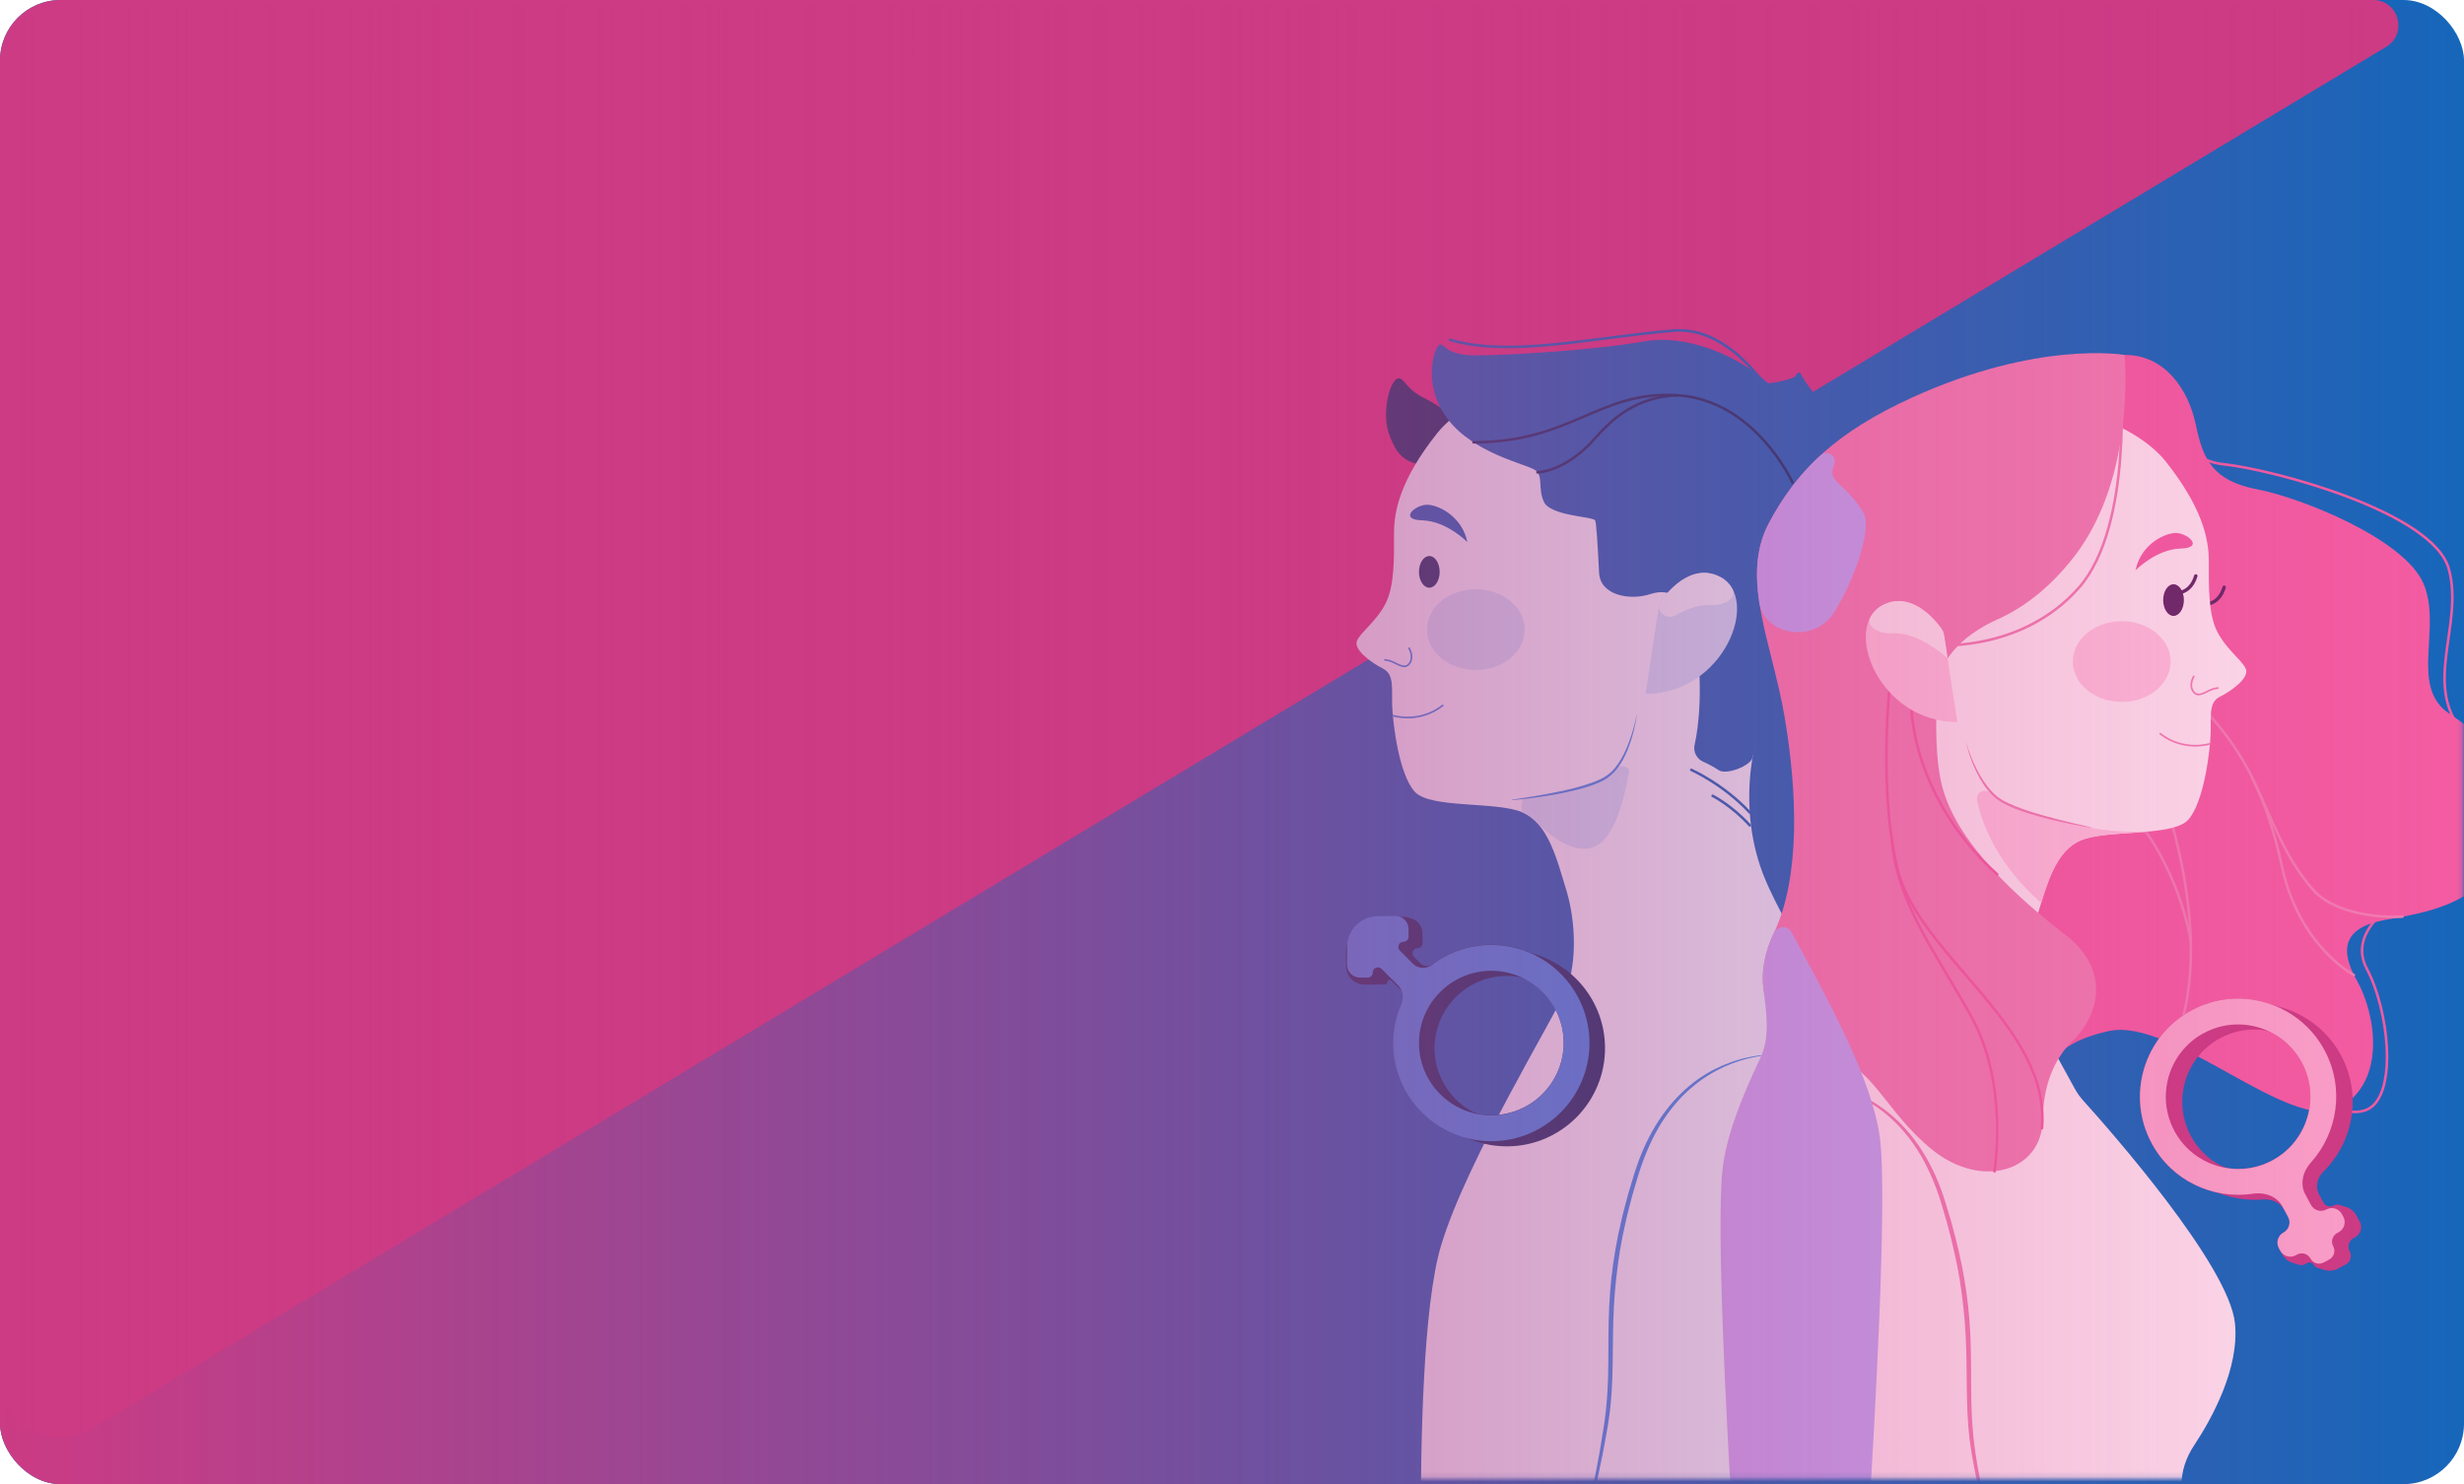
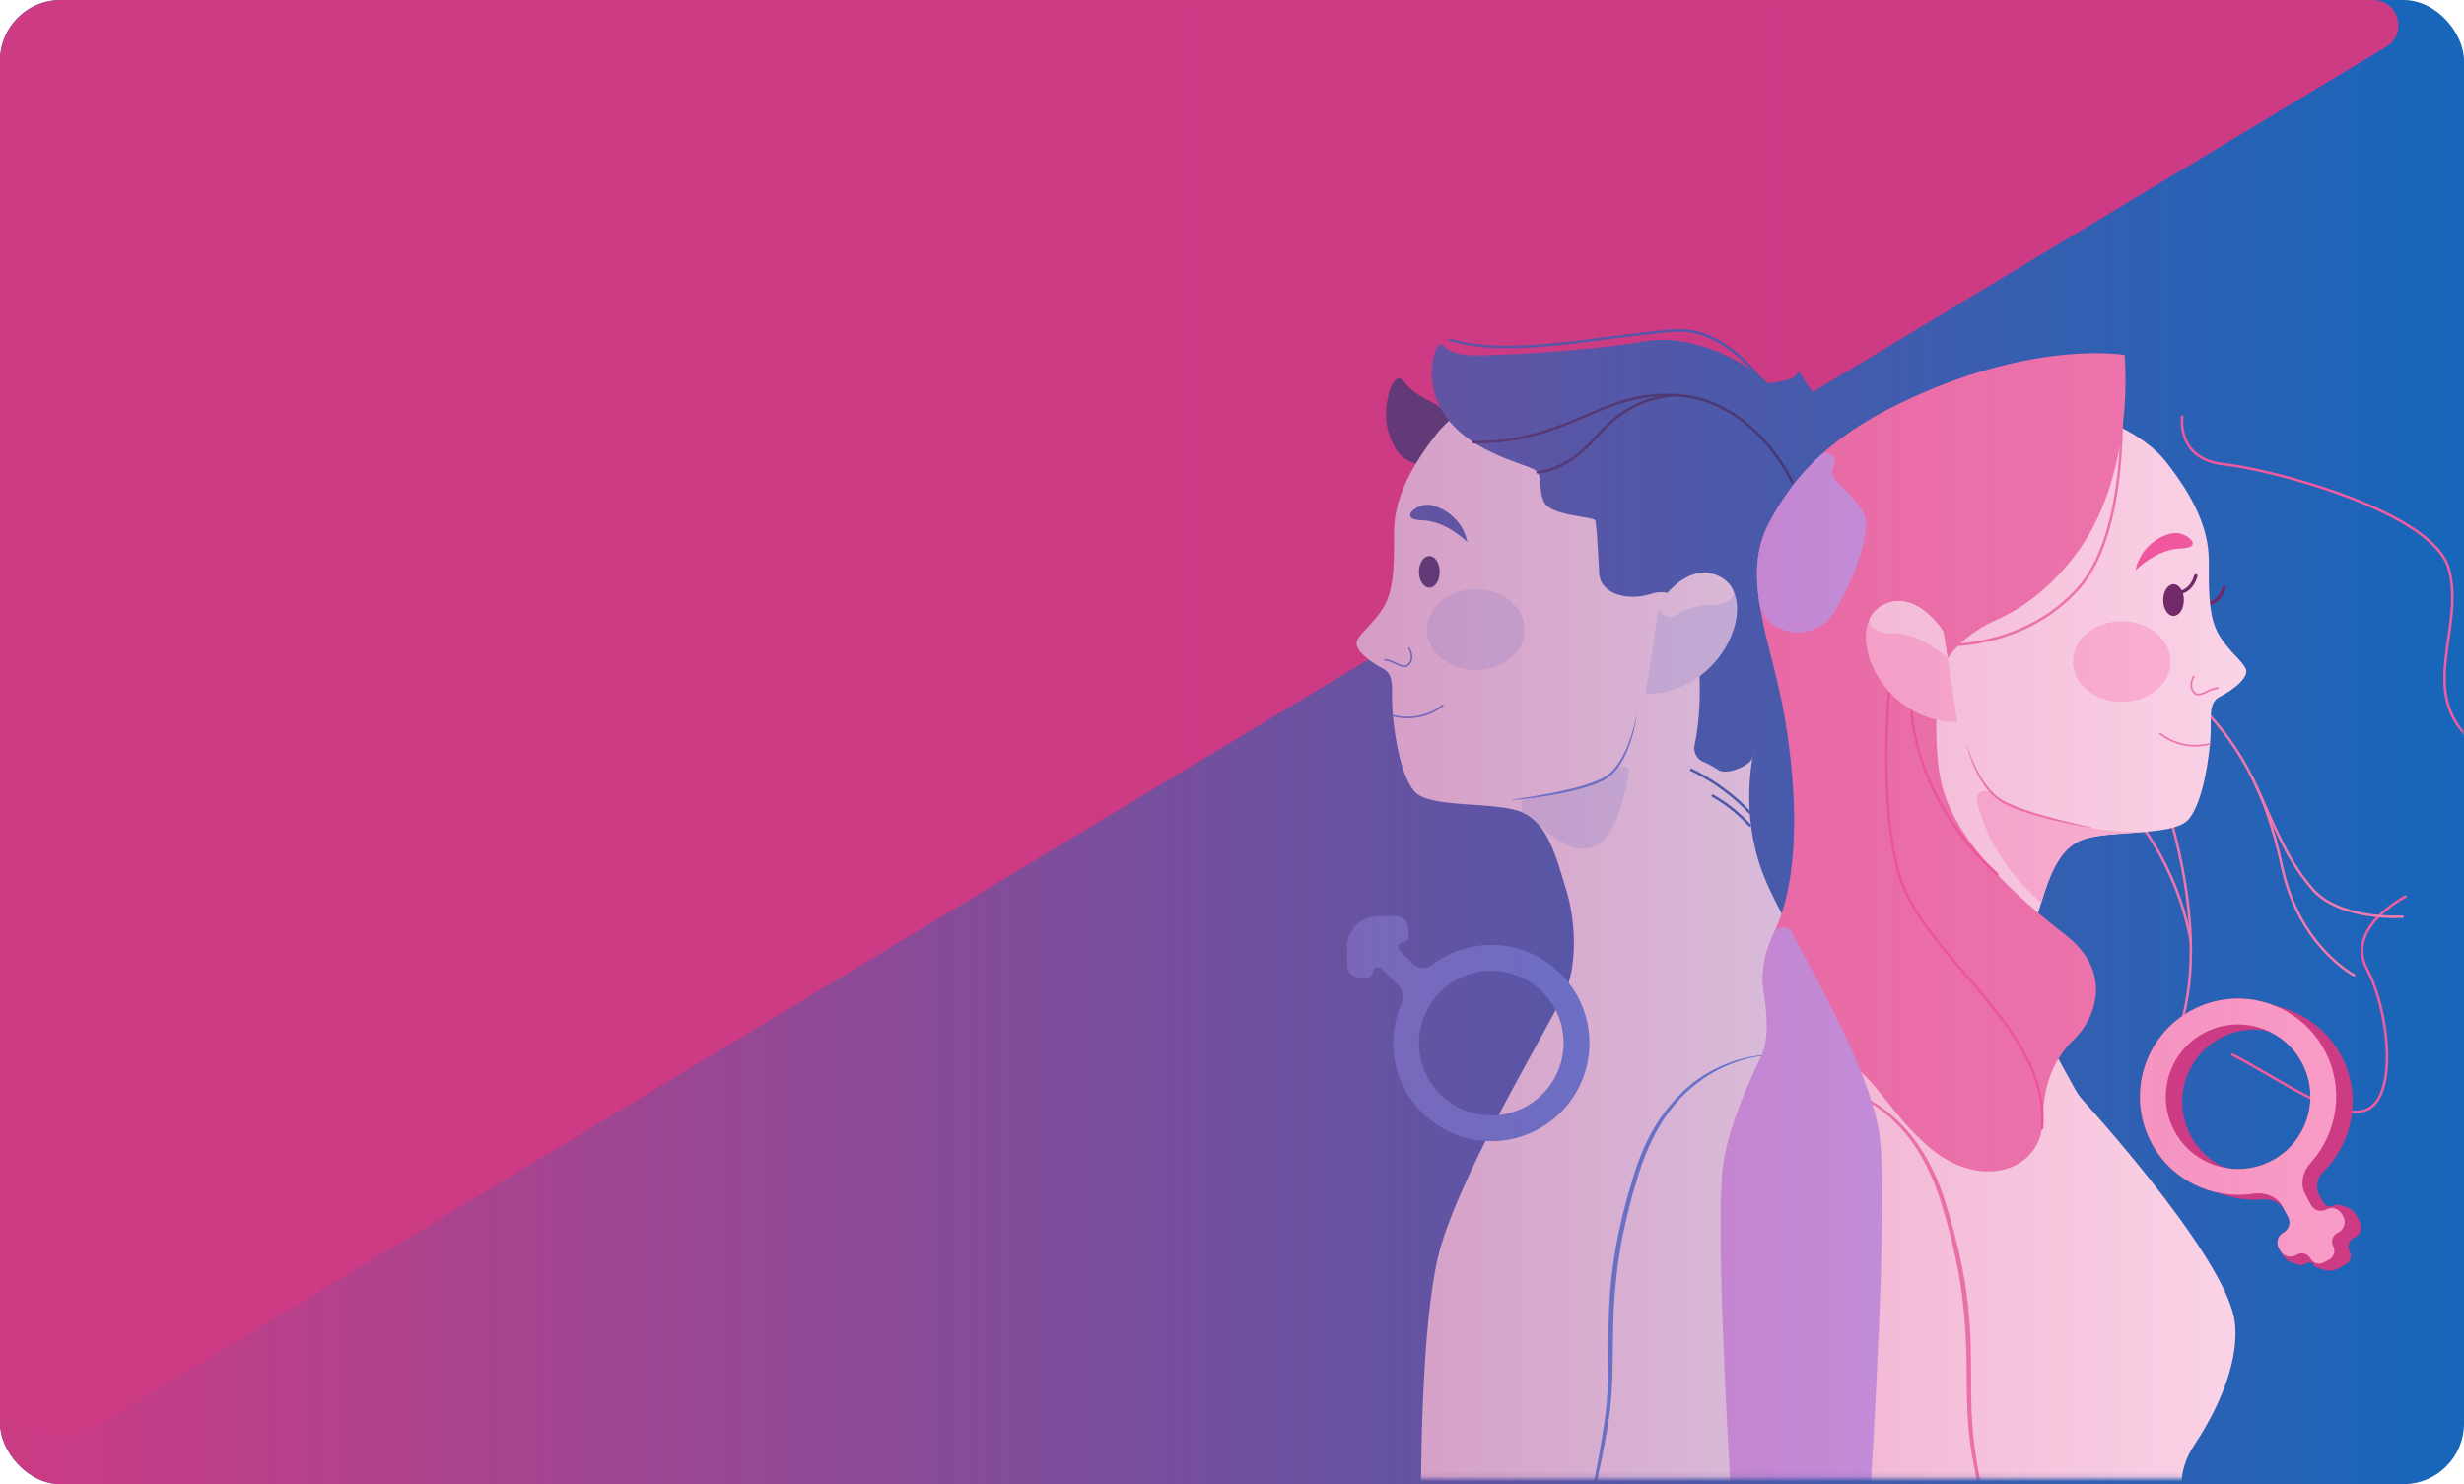
<svg xmlns="http://www.w3.org/2000/svg" width="488" height="294" viewBox="0 0 488 294" fill="none">
  <rect width="488" height="294" rx="12" fill="#1666BA" />
  <path d="M0 12C0 5.373 5.373 0 12 0H470.003C475.07 0 476.923 6.67 472.582 9.283L228.75 156.097L18.195 283.031C10.198 287.852 0 282.093 0 272.754V12Z" fill="#CC3B84" />
  <mask id="mask0_3199_8654" style="mask-type:luminance" maskUnits="userSpaceOnUse" x="248" y="53" width="240" height="240">
    <path d="M475.849 53H260C253.373 53 248 58.373 248 65V280.849C248 287.477 253.373 292.849 260 292.849H475.849C482.477 292.849 487.849 287.477 487.849 280.849V65C487.849 58.373 482.477 53 475.849 53Z" fill="white" />
  </mask>
  <g mask="url(#mask0_3199_8654)">
    <path d="M286.851 89.701C283.905 93.179 278.439 92.645 276.278 88.633C275.808 87.761 275.374 86.787 275.017 85.71C273.664 81.638 275.252 75.219 276.926 74.96C278.059 74.788 278.425 77.017 281.875 78.754C286.084 80.874 290.526 83.98 288.078 88.007C287.741 88.561 287.336 89.128 286.851 89.701Z" fill="#13386D" />
    <path d="M326.585 73.898C326.586 73.897 326.586 73.895 326.584 73.895C312.232 71.195 291.78 76.798 284.614 85.84C277.447 94.882 276.085 101.027 276.085 105.632C276.085 110.237 276.258 116.042 274.377 119.625C272.502 123.208 269.431 125.257 268.745 126.96C268.064 128.667 271.475 131.224 273.864 132.418C276.253 133.613 275.572 136.515 275.739 140.098C275.912 143.682 277.107 153.405 280.177 156.821C283.247 160.231 296.386 158.696 301.504 160.917C306.623 163.134 308.287 170.046 310.206 176.316C312.125 182.585 312.254 190.649 310.335 195.638C308.417 200.627 290.5 229.677 285.381 246.822C281.845 258.672 281.363 285.793 281.404 301.424C281.42 307.929 286.73 313.107 293.235 313.107H358.127C364.434 313.107 369.661 308.229 370.053 301.933C371.335 281.345 373.747 238.399 372.399 226.089C370.61 209.708 353.974 185.142 349.364 173.625C344.754 162.107 345.526 147.265 352.18 135.748C358.833 124.23 365.745 112.204 357.552 95.568C349.365 78.934 336.568 75.776 326.586 73.901C326.585 73.9 326.584 73.899 326.585 73.898Z" fill="#DEECFB" />
    <path d="M352.165 208.94C352.165 208.94 352.166 208.939 352.165 208.939C352.08 208.935 351.616 208.916 350.817 208.959C349.929 209.012 348.629 209.142 347.013 209.487C345.396 209.828 343.458 210.403 341.372 211.363C339.294 212.332 337.054 213.68 334.924 215.531C332.775 217.359 330.785 219.714 329.053 222.439C327.336 225.178 325.944 228.31 324.832 231.654C324.534 232.484 324.313 233.342 324.045 234.211C323.791 235.079 323.532 235.952 323.272 236.83C323.047 237.712 322.817 238.6 322.587 239.492C322.471 239.938 322.356 240.384 322.241 240.83C322.131 241.281 322.04 241.737 321.939 242.188C321.085 245.81 320.495 249.547 320.087 253.298C319.665 257.049 319.507 260.829 319.459 264.556C319.406 268.284 319.43 271.973 319.2 275.541C319.161 276.434 319.066 277.316 318.989 278.194C318.926 279.072 318.797 279.931 318.677 280.785C318.615 281.212 318.562 281.629 318.495 282.061C318.418 282.478 318.346 282.89 318.274 283.303C318.125 284.128 317.981 284.939 317.838 285.745C317.569 287.352 317.238 288.906 316.921 290.412C316.609 291.918 316.317 293.372 315.981 294.758C315.655 296.145 315.362 297.478 315.055 298.74C314.734 299.997 314.432 301.191 314.144 302.313C313.559 304.554 313.031 306.496 312.58 308.099C312.134 309.696 311.76 310.948 311.501 311.802C311.49 311.837 311.439 311.823 311.448 311.788C311.669 310.924 311.99 309.662 312.398 308.051C312.801 306.439 313.276 304.482 313.794 302.232C314.048 301.105 314.317 299.905 314.604 298.639C314.873 297.373 315.161 296.039 315.453 294.648C315.76 293.262 316.029 291.803 316.312 290.302C316.6 288.8 316.902 287.246 317.142 285.63C317.271 284.824 317.401 284.008 317.535 283.183C317.602 282.771 317.67 282.353 317.737 281.936C317.794 281.528 317.842 281.101 317.895 280.684C317.996 279.84 318.116 278.986 318.173 278.122C318.245 277.259 318.336 276.386 318.37 275.498C318.576 271.963 318.533 268.293 318.562 264.552C318.586 260.81 318.72 256.996 319.133 253.202C319.564 249.412 320.188 245.642 321.066 241.996C321.171 241.54 321.267 241.08 321.378 240.629C321.498 240.178 321.618 239.727 321.733 239.276C321.968 238.374 322.208 237.482 322.443 236.59C322.706 235.712 322.97 234.844 323.229 233.976C323.498 233.117 323.728 232.239 324.035 231.395C325.172 227.994 326.664 224.828 328.458 222.065C330.271 219.316 332.344 216.946 334.565 215.123C336.762 213.262 339.083 211.962 341.213 211.041C343.357 210.13 345.324 209.602 346.965 209.305C348.605 208.993 349.915 208.93 350.802 208.907C351.694 208.892 352.164 208.94 352.165 208.94C352.165 208.94 352.165 208.94 352.165 208.94Z" fill="#368CE7" />
    <path d="M304.265 162.835C308.291 166.938 314.041 170.504 317.829 166.179C320.445 163.191 321.877 157.518 322.649 152.735C322.784 151.901 320.762 151.375 320.198 152.004C317.526 154.993 311.386 156.441 303.039 157.986C302.553 158.076 302.075 158.161 301.608 158.239C301.374 158.278 301.292 160.818 301.509 160.912C302.564 161.37 303.472 162.026 304.265 162.835Z" fill="#BEDAF7" />
    <path d="M324.195 141.384C324.196 141.382 324.199 141.382 324.199 141.384C324.191 141.462 324.133 141.995 323.974 142.866C323.792 143.811 323.518 145.159 323.005 146.733C322.88 147.126 322.741 147.534 322.578 147.951C322.429 148.373 322.242 148.795 322.05 149.232C321.863 149.668 321.628 150.1 321.403 150.546C321.139 150.973 320.904 151.429 320.578 151.841C319.988 152.705 319.23 153.501 318.299 154.134C318.069 154.278 317.848 154.427 317.608 154.566L316.851 154.931C316.347 155.194 315.819 155.353 315.306 155.559C314.26 155.924 313.195 156.221 312.145 156.485C311.094 156.744 310.053 156.979 309.041 157.176C308.034 157.387 307.046 157.54 306.115 157.689C305.184 157.838 304.297 157.957 303.481 158.068C301.85 158.284 300.478 158.408 299.524 158.5C299.439 158.507 299.425 158.416 299.509 158.404C300.459 158.274 301.812 158.053 303.438 157.799C304.249 157.665 305.127 157.516 306.053 157.343C306.978 157.171 307.952 156.979 308.955 156.768C309.962 156.562 310.993 156.322 312.034 156.053C313.075 155.78 314.121 155.473 315.143 155.108C315.647 154.911 316.179 154.753 316.644 154.513L317.364 154.182C317.599 154.048 317.824 153.899 318.055 153.76C318.913 153.189 319.662 152.431 320.237 151.601C320.559 151.208 320.784 150.762 321.058 150.354C321.288 149.923 321.532 149.51 321.729 149.088C321.931 148.666 322.127 148.253 322.286 147.845C322.458 147.442 322.612 147.04 322.746 146.656C323.298 145.111 323.662 143.792 323.878 142.857C324.098 141.931 324.194 141.39 324.195 141.384C324.195 141.384 324.195 141.384 324.195 141.384Z" fill="#368CE7" />
    <path d="M285.128 113.283C285.128 115.015 284.212 116.42 283.08 116.42C281.947 116.42 281.031 115.015 281.031 113.283C281.031 111.552 281.947 110.146 283.08 110.146C284.212 110.146 285.128 111.552 285.128 113.283Z" fill="#13386D" />
    <path d="M274.292 130.711C274.292 130.711 274.781 130.75 275.366 130.951C276.775 131.433 278.114 132.663 279.07 131.521V131.521C280.178 130.197 279.07 128.408 279.07 128.408" stroke="#368CE7" stroke-width="0.339" stroke-miterlimit="10" stroke-linecap="round" />
    <path d="M275.861 141.758C275.861 141.758 281.032 143.423 285.724 139.753" stroke="#368CE7" stroke-width="0.339" stroke-miterlimit="10" stroke-linecap="round" />
    <path d="M290.616 107.393C290.616 107.392 290.616 107.392 290.616 107.392C290.613 107.389 286.551 103.209 281.66 103.075C276.767 102.936 280.523 99.727 282.989 100C285.454 100.274 289.644 102.608 290.615 107.393C290.615 107.393 290.616 107.393 290.616 107.393Z" fill="#1666BA" />
    <path d="M292.29 132.721C297.639 132.721 301.975 129.141 301.975 124.724C301.975 120.308 297.639 116.728 292.29 116.728C286.941 116.728 282.604 120.308 282.604 124.724C282.604 129.141 286.941 132.721 292.29 132.721Z" fill="#BEDAF7" />
    <path d="M335.715 124.487C335.716 124.485 335.717 124.483 335.716 124.481C334.857 118.588 330.771 116.383 326.929 117.658C322.732 119.059 316.922 117.899 316.704 113.48C316.446 108.239 316.149 103.413 315.92 103.071C315.407 102.303 307.045 102.217 305.769 99.401C304.489 96.585 305.769 94.283 303.98 93.088C302.191 91.894 291.868 89.845 286.663 82.938C281.458 76.025 284.188 68.604 285.128 68.264C286.068 67.923 286.068 70.398 292.381 70.398C298.694 70.398 315.752 69.377 325.907 67.583C333.152 66.306 343.389 69.717 350.087 75.833C350.467 76.18 355.544 74.967 355.639 74.461C355.709 74.09 356.34 73.542 356.519 73.874C357.32 75.359 359.131 78.25 362.249 80.889C363.427 81.885 364.099 83.073 364.421 84.337C365.874 90.057 366.418 96.404 369.092 101.665C369.114 101.708 369.136 101.752 369.157 101.795C370.864 105.292 366.514 116.555 362.93 121.755C359.347 126.96 348.271 143.936 347.11 149.995C346.778 151.734 341.899 153.554 340.418 152.585C339.473 151.967 338.421 151.376 337.266 150.862C336.047 150.32 335.323 148.93 335.608 147.628C336.398 144.022 337.434 136.301 335.713 124.493C335.712 124.491 335.713 124.488 335.715 124.487Z" fill="#1666BA" />
    <path d="M353.461 82.511C353.461 82.511 344.706 64.316 331.322 65.491C314.907 66.93 299.077 70.801 287.176 67.314" stroke="#1666BA" stroke-width="0.508" stroke-linecap="round" stroke-linejoin="round" />
    <path d="M354.997 95.563C354.997 95.563 347.576 79.181 332.091 78.289C316.607 77.392 311.34 87.605 291.835 87.619" stroke="#13386D" stroke-width="0.508" stroke-linecap="round" stroke-linejoin="round" />
    <path d="M304.499 93.558C304.499 93.558 309.953 93.558 315.839 86.895C319.514 82.731 324.066 78.721 332.091 78.284" stroke="#13386D" stroke-width="0.508" stroke-linecap="round" stroke-linejoin="round" />
    <path d="M334.969 152.508C334.969 152.508 341.301 155.304 346.549 160.946" stroke="#1666BA" stroke-width="0.508" stroke-linecap="round" stroke-linejoin="round" />
    <path d="M339.195 157.645C339.195 157.645 342.966 159.54 346.554 163.507" stroke="#1666BA" stroke-width="0.508" stroke-linecap="round" stroke-linejoin="round" />
    <path d="M325.901 137.446C325.901 137.447 325.902 137.447 325.902 137.446L328.594 119.81C328.621 119.628 328.684 119.456 328.788 119.303C329.713 117.942 334.748 111.122 340.748 114.329C348.769 118.618 341.429 137.494 325.902 137.446C325.902 137.446 325.901 137.446 325.901 137.446Z" fill="#BEDAF7" />
    <path d="M340.751 114.329C340.749 114.329 340.748 114.329 340.746 114.328C334.855 111.181 329.894 117.701 328.842 119.225C328.701 119.43 328.617 119.661 328.579 119.906C328.324 121.583 330.372 122.76 331.838 121.906C333.946 120.68 336.437 119.704 338.873 119.875C341.149 120.037 344.207 118.633 343.098 116.639C342.561 115.675 341.786 114.882 340.755 114.33C340.754 114.33 340.752 114.329 340.751 114.329Z" fill="#DEECFB" />
-     <path d="M420.773 70.308C420.772 70.31 420.774 70.312 420.776 70.312C428.822 70.239 433.469 77.308 434.884 84.132C436.299 90.959 438.174 95.223 447.049 96.931C455.923 98.639 476.224 106.813 479.98 115.605C483.731 124.398 477.078 136.002 485.099 141.375C493.119 146.748 502.843 155.281 497.043 167.394C491.243 179.506 480.493 180.701 472.305 182.236C464.117 183.771 463.263 188.035 466.846 194.348C470.429 200.661 472.818 214.308 463.263 219.427C453.707 224.545 430.331 201.51 417.706 204.239C405.08 206.969 406.864 212.769 395.563 215.843C384.261 218.913 366.234 188.448 365.61 146.522C364.982 104.6 402.511 70.482 420.771 70.303C420.773 70.303 420.774 70.305 420.773 70.308Z" fill="#F45CA2" />
    <path d="M432.197 82.511C432.197 82.511 430.925 90.959 440.5 91.98C450.075 93.002 481.937 101.402 485.007 112.751C488.077 124.101 479.226 136.352 488.59 145.855" stroke="#F45CA2" stroke-width="0.508" stroke-linecap="round" stroke-linejoin="round" />
    <path d="M476.435 177.597C476.435 177.597 464.404 183.727 468.755 191.916C473.106 200.104 474.771 216.227 469.269 219.556C463.766 222.885 451.352 213.632 442.142 208.916" stroke="#F45CA2" stroke-width="0.508" stroke-linecap="round" stroke-linejoin="round" />
    <path d="M466.201 193.158C466.201 193.158 455.403 187.526 451.992 171.831C448.581 156.135 442.609 143.25 426.06 131.694" stroke="#F27CB2" stroke-width="0.508" stroke-linecap="round" stroke-linejoin="round" />
    <path d="M475.821 181.588C475.821 181.588 463.426 182.408 457.967 176.096C452.508 169.783 450.335 163.014 446.133 154.197" stroke="#F27CB2" stroke-width="0.508" stroke-linecap="round" stroke-linejoin="round" />
    <path d="M428.611 158.183C428.611 158.183 439.155 187.397 430.473 206.911" stroke="#F27CB2" stroke-width="0.508" stroke-linecap="round" stroke-linejoin="round" />
    <path d="M421.794 160.582C421.794 160.582 430.995 170.296 433.902 186.505" stroke="#F27CB2" stroke-width="0.508" stroke-linecap="round" stroke-linejoin="round" />
    <path d="M436.625 119.678C436.625 119.678 439.426 119.927 440.501 116.33" stroke="#662766" stroke-width="0.678" stroke-linecap="round" stroke-linejoin="round" />
    <path d="M439.684 137.998C439.684 138 439.687 138.002 439.689 138.001C442.077 136.805 445.484 134.25 444.803 132.544C444.122 130.836 441.047 128.793 439.171 125.209C437.296 121.626 437.463 115.826 437.463 111.216C437.463 106.606 436.096 100.466 428.934 91.424C421.768 82.382 401.313 76.784 386.961 79.48C376.978 81.355 364.185 84.511 355.991 101.147C347.803 117.783 354.711 129.809 361.364 141.327C368.017 152.845 368.785 167.687 364.18 179.204C359.575 190.722 342.939 215.292 341.145 231.669C339.818 243.813 342.146 282.702 343.439 302.008C343.858 308.275 349.071 313.098 355.352 313.098H420.522C426.942 313.098 432.167 308.047 432.137 301.627C432.128 299.495 432.102 297.071 432.051 294.358C431.997 291.51 432.944 288.737 434.518 286.364C437.959 281.178 443.539 271.204 442.644 262.168C441.502 250.645 417.737 223.726 412.6 218.028C411.945 217.301 411.39 216.521 410.919 215.663C407.071 208.644 403.95 203.139 403.213 201.213C401.294 196.224 401.424 188.16 403.342 181.89C405.261 175.621 406.926 168.708 412.044 166.492C417.163 164.276 430.302 165.811 433.372 162.395C436.442 158.985 437.636 149.256 437.809 145.673C437.981 142.092 437.296 139.191 439.68 137.995C439.682 137.994 439.684 137.996 439.684 137.998Z" fill="#FFE2F0" />
    <path d="M356.758 214.514C356.759 214.52 356.764 214.524 356.77 214.524C356.842 214.517 357.286 214.482 358.064 214.491C358.914 214.505 360.166 214.572 361.734 214.846C363.303 215.119 365.188 215.594 367.251 216.429C369.309 217.268 371.549 218.463 373.707 220.166C375.866 221.859 377.958 224.023 379.766 226.603C381.584 229.174 383.129 232.144 384.333 235.353C384.63 236.159 384.913 236.97 385.177 237.809C385.426 238.634 385.676 239.469 385.93 240.303C386.458 241.968 386.894 243.7 387.35 245.431C388.214 248.909 388.981 252.478 389.466 256.09C389.984 259.698 390.228 263.343 390.319 266.922C390.415 270.505 390.358 274.022 390.425 277.408C390.487 280.795 390.713 284.062 391.144 287.127C391.576 290.207 392.109 293.094 392.68 295.747C393.246 298.4 393.888 300.808 394.464 302.938C395.049 305.068 395.625 306.905 396.129 308.406C396.637 309.908 397.054 311.083 397.357 311.875C397.371 311.912 397.315 311.936 397.299 311.899C396.958 311.117 396.484 309.965 395.932 308.474C394.819 305.499 393.366 301.187 392.104 295.877C391.475 293.224 390.876 290.322 390.377 287.237C389.873 284.138 389.662 280.833 389.571 277.423C389.48 274.012 389.518 270.501 389.403 266.941C389.302 263.382 389 259.784 388.525 256.21C388.07 252.632 387.326 249.087 386.491 245.638C386.05 243.92 385.628 242.208 385.11 240.534C384.86 239.694 384.616 238.86 384.371 238.035C384.122 237.229 383.843 236.413 383.556 235.626C382.385 232.47 380.951 229.52 379.205 226.973C377.478 224.416 375.468 222.257 373.376 220.559C371.28 218.866 369.126 217.609 367.116 216.726C365.102 215.844 363.245 215.321 361.696 215.004C360.146 214.692 358.904 214.568 358.055 214.52C357.291 214.481 356.849 214.496 356.768 214.5C356.761 214.5 356.756 214.507 356.758 214.514Z" fill="#F27CB2" />
    <path d="M404.263 178.854C404.263 178.854 404.263 178.854 404.263 178.854C405.884 173.529 407.745 168.358 412.043 166.497C415.358 165.063 422.026 165.197 427.154 164.549C426.142 164.669 418.783 165.413 410.302 163.144C401.164 160.702 396.87 159.714 395.043 157.651C393.503 155.914 391.092 156.582 391.614 158.844C392.848 164.182 396.065 171.697 404.259 178.856C404.26 178.857 404.263 178.856 404.263 178.854Z" fill="#FFBEDC" />
    <path d="M389.35 146.959C389.35 146.959 389.35 146.959 389.35 146.959C389.35 146.959 389.494 147.472 389.796 148.345C389.949 148.782 390.141 149.314 390.381 149.909C390.621 150.509 390.913 151.175 391.254 151.89C391.595 152.605 391.997 153.363 392.468 154.135C392.717 154.514 392.952 154.912 393.245 155.286C393.389 155.473 393.523 155.675 393.672 155.862C393.825 156.049 393.979 156.236 394.137 156.423C394.794 157.143 395.504 157.877 396.401 158.38L396.732 158.591C396.842 158.654 396.962 158.707 397.073 158.764L397.763 159.11C398.234 159.33 398.728 159.522 399.207 159.728C399.701 159.915 400.196 160.102 400.685 160.285C401.184 160.453 401.683 160.621 402.172 160.784C403.165 161.095 404.148 161.393 405.103 161.652C406.057 161.916 406.988 162.165 407.866 162.391C408.749 162.621 409.583 162.822 410.356 163.009C411.905 163.369 413.195 163.676 414.102 163.873C414.161 163.886 414.142 163.973 414.083 163.964C413.167 163.806 411.857 163.59 410.298 163.273C409.516 163.11 408.672 162.933 407.784 162.731C406.892 162.53 405.957 162.314 404.993 162.05C404.028 161.801 403.035 161.513 402.033 161.206C401.534 161.043 401.03 160.88 400.527 160.716C400.028 160.534 399.524 160.352 399.025 160.165C398.536 159.949 398.042 159.752 397.557 159.517L396.838 159.143C396.718 159.081 396.598 159.023 396.483 158.956L396.156 158.74C395.231 158.203 394.492 157.431 393.825 156.677C393.163 155.915 392.64 155.09 392.17 154.298C391.714 153.497 391.331 152.72 391.009 151.986C390.683 151.257 390.424 150.571 390.213 149.957C389.997 149.343 389.834 148.806 389.705 148.359C389.471 147.554 389.366 147.05 389.348 146.959C389.347 146.958 389.349 146.958 389.35 146.959Z" fill="#F27CB2" />
    <path d="M439.257 136.295C439.257 136.295 438.767 136.335 438.182 136.535C436.774 137.017 435.434 138.247 434.479 137.106V137.106C433.371 135.782 434.479 133.992 434.479 133.992" stroke="#F27CB2" stroke-width="0.339" stroke-miterlimit="10" stroke-linecap="round" />
    <path d="M437.689 147.342C437.689 147.342 432.518 149.007 427.826 145.337" stroke="#F27CB2" stroke-width="0.339" stroke-miterlimit="10" stroke-linecap="round" />
    <path d="M422.938 112.982C422.938 112.982 422.937 112.982 422.938 112.982C422.94 112.979 427.002 108.799 431.893 108.664C436.786 108.525 433.03 105.316 430.565 105.59C428.1 105.858 423.909 108.198 422.938 112.982C422.938 112.982 422.938 112.982 422.938 112.982Z" fill="#F45CA2" />
    <path d="M428.426 118.872C428.426 120.604 429.342 122.01 430.474 122.01C431.606 122.01 432.522 120.604 432.522 118.872C432.522 117.141 431.606 115.735 430.474 115.735C429.342 115.735 428.426 117.141 428.426 118.872Z" fill="#662766" />
    <path d="M431.007 117.443C431.007 117.443 433.808 117.692 434.883 114.094" stroke="#662766" stroke-width="0.678" stroke-linecap="round" stroke-linejoin="round" />
    <path d="M420.218 139.048C425.567 139.048 429.903 135.468 429.903 131.052C429.903 126.635 425.567 123.055 420.218 123.055C414.869 123.055 410.533 126.635 410.533 131.052C410.533 135.468 414.869 139.048 420.218 139.048Z" fill="#FFBEDC" />
    <path d="M420.772 70.311C420.771 70.312 420.771 70.311 420.771 70.312C420.774 70.341 423.153 94.211 410.875 110.151C405.648 116.94 400.17 120.662 395.601 122.698C389.899 125.239 384.174 129.872 383.749 136.1C383.29 142.819 383.219 151.166 384.918 156.725C388.18 167.394 399.271 177.631 408.999 185.138C418.728 192.645 414.972 201.86 410.707 205.952C406.443 210.044 404.668 215.565 404.567 221.82C404.394 232.057 392.45 235.636 382.726 227.793C373.008 219.95 371.122 210.826 360.886 208.173C350.649 205.52 346.044 195.888 351.33 184.797C356.621 173.707 355.935 156.797 353.465 142.133C350.989 127.468 344.552 114.617 350.308 103.69C356.065 92.762 364.123 85.413 378.591 78.798C403.628 67.353 420.661 70.287 420.775 70.307C420.778 70.308 420.774 70.31 420.772 70.311Z" fill="#F27CB2" />
    <path d="M419.918 73.973C419.918 73.973 422.647 104.007 411.729 116.421C400.811 128.836 384.468 127.809 384.468 127.809" stroke="#F27CB2" stroke-width="0.508" stroke-miterlimit="10" />
    <path d="M374.701 131.69C374.701 131.69 371.631 154.255 375.723 171.826C379.82 189.403 406.146 203.007 404.414 223.504" stroke="#F45CA2" stroke-width="0.508" stroke-linecap="round" stroke-linejoin="round" />
-     <path d="M395.007 232.048C395.007 232.048 397.909 214.822 390.402 201.347C382.895 187.872 375.695 178.787 374.668 166.18" stroke="#F45CA2" stroke-width="0.508" stroke-linecap="round" stroke-linejoin="round" />
    <path d="M378.588 140.626C378.588 140.626 378.837 158.116 395.56 173.217" stroke="#F45CA2" stroke-width="0.508" stroke-linecap="round" stroke-linejoin="round" />
    <path d="M387.649 143.03C387.649 143.031 387.649 143.031 387.649 143.03L384.957 125.394C384.929 125.212 384.866 125.04 384.763 124.887C383.837 123.526 378.802 116.706 372.803 119.913C364.782 124.202 372.121 143.078 387.649 143.03C387.649 143.03 387.649 143.03 387.649 143.03Z" fill="#FFBEDC" />
    <path d="M385.722 130.375C385.721 130.375 385.721 130.375 385.721 130.374L385.075 126.135C384.972 125.464 384.739 124.821 384.331 124.279C382.749 122.176 378.162 117.05 372.807 119.913C371.775 120.464 370.999 121.257 370.462 122.221C369.354 124.213 372.414 125.616 374.688 125.459C379.008 125.156 383.501 128.454 385.723 130.373C385.724 130.374 385.723 130.375 385.722 130.375Z" fill="#FFE2F0" />
    <g style="mix-blend-mode:multiply">
      <path d="M350.305 103.689C347.765 108.51 347.599 113.703 348.418 119.262C349.404 125.957 359.095 127.33 362.931 121.755C366.514 116.55 370.865 105.292 369.157 101.795C368.077 99.583 365.601 97.097 363.926 95.569C362.981 94.706 362.59 93.575 363.125 92.413C364.046 90.412 362.008 88.847 360.393 90.344C356.236 94.198 353.015 98.547 350.305 103.689Z" fill="#C0A5F2" />
      <path d="M372.397 226.082C372.398 226.083 372.399 226.082 372.399 226.081C371.06 213.87 361.483 197.119 354.784 184.606C354.057 183.248 351.991 183.402 351.326 184.792C349.483 188.656 348.842 192.342 349.222 195.617C349.765 200.294 350.665 205.356 348.633 209.603C344.92 217.363 341.865 225.161 341.152 231.668C339.917 242.944 341.839 279.929 343.155 301.884C343.534 308.2 348.776 313.097 355.103 313.097H358.123C364.43 313.097 369.657 308.219 370.049 301.924C371.331 281.337 373.743 238.397 372.395 226.083C372.395 226.081 372.396 226.081 372.397 226.082Z" fill="#C0A5F2" />
    </g>
-     <path d="M303.282 188.819C303.28 188.82 303.278 188.821 303.276 188.82C300.782 187.708 298.015 187.099 295.11 187.143C290.885 187.201 286.992 188.619 283.834 190.964C283.086 191.519 282.036 191.5 281.368 190.851L280.068 189.586C279.418 188.954 279.852 187.852 280.758 187.832C281.322 187.819 281.769 187.352 281.757 186.788L281.714 184.789C281.687 183.527 280.879 182.415 279.687 181.999L279.248 181.846C278.831 181.701 278.392 181.631 277.95 181.641L273.574 181.736C269.664 181.821 266.546 185.03 266.572 188.941L266.588 191.393C266.599 192.949 267.587 194.33 269.056 194.843C269.454 194.982 269.872 195.051 270.293 195.049L274.318 195.022C274.57 195.021 274.774 194.814 274.772 194.562C274.77 194.156 275.258 193.948 275.549 194.231L277.553 196.178C278.084 196.694 278.194 197.499 277.873 198.166C276.604 200.795 275.909 203.746 275.95 206.858C276.075 215.456 281.789 222.682 289.573 225.126C290.213 225.327 290.848 225.549 291.474 225.79C293.719 226.656 296.162 227.12 298.712 227.082C309.429 226.929 318.025 218.088 317.876 207.367C317.747 198.417 311.56 190.953 303.287 188.817C303.285 188.817 303.283 188.817 303.282 188.819ZM284.115 207.851C284.005 199.955 290.337 193.441 298.233 193.326C298.916 193.317 299.587 193.357 300.245 193.442C301.146 193.558 302.015 193.862 302.791 194.333C306.871 196.807 309.632 201.263 309.702 206.378C309.812 214.274 303.48 220.789 295.585 220.904C294.901 220.912 294.23 220.872 293.572 220.787C292.671 220.671 291.802 220.368 291.026 219.897C286.946 217.422 284.185 212.967 284.115 207.851Z" fill="#13386D" />
    <path d="M295.354 187.186C290.971 187.186 286.922 188.646 283.667 191.103C282.53 191.961 280.908 191.971 279.901 190.964L277.245 188.308C276.604 187.667 277.053 186.571 277.96 186.564C278.524 186.561 278.978 186.1 278.974 185.536L278.962 183.997C278.952 182.584 277.798 181.448 276.385 181.458L272.848 181.485C269.518 181.51 266.825 184.203 266.8 187.533L266.773 191.07C266.763 192.483 267.899 193.637 269.312 193.647L270.85 193.659C271.415 193.663 271.875 193.209 271.879 192.645C271.886 191.738 272.982 191.289 273.623 191.93L276.932 195.239C277.888 196.195 278.057 197.667 277.518 198.907C276.487 201.275 275.911 203.885 275.911 206.628C275.911 217.349 284.632 226.065 295.354 226.065C306.075 226.065 314.796 217.344 314.796 206.628C314.796 195.911 306.075 187.186 295.354 187.186ZM295.354 220.947C287.458 220.947 281.035 214.524 281.035 206.628C281.035 198.732 287.458 192.304 295.354 192.304C303.249 192.304 309.673 198.727 309.673 206.628C309.673 214.529 303.249 220.947 295.354 220.947Z" fill="#368CE7" />
    <path d="M463.64 209.043C463.638 209.042 463.637 209.04 463.636 209.038C461.007 204.156 456.579 200.855 451.61 199.503C450.939 199.32 450.273 199.114 449.615 198.887C444.657 197.171 439.024 197.452 434.054 200.128C424.614 205.203 421.064 217.018 426.139 226.459C428.767 231.347 433.205 234.653 438.183 235.998C438.856 236.18 439.523 236.385 440.183 236.612C442.726 237.487 445.443 237.838 448.159 237.609C449.883 237.464 451.626 238.203 452.445 239.727L453.174 241.082C453.768 242.185 453.355 243.561 452.251 244.155C451.148 244.748 450.734 246.124 451.327 247.227L451.97 248.424C452.422 249.266 453.189 249.896 454.103 250.176L455.329 250.551C455.716 250.67 456.134 250.628 456.49 250.437L456.912 250.209C457.415 249.939 458.042 250.127 458.313 250.63C458.442 250.87 458.66 251.05 458.92 251.129L460.331 251.562C461.253 251.844 462.249 251.746 463.098 251.29L464.572 250.498C465.515 249.991 465.869 248.815 465.361 247.872C464.854 246.929 465.207 245.754 466.15 245.246L466.441 245.09C467.545 244.496 467.958 243.121 467.366 242.018L466.723 240.821C466.27 239.979 465.504 239.349 464.589 239.069L463.364 238.694C462.977 238.575 462.559 238.617 462.203 238.808C461.466 239.204 460.548 238.929 460.152 238.192L459.287 236.586C458.493 235.112 458.941 233.297 460.136 232.123C466.144 226.222 467.829 216.833 463.644 209.049C463.642 209.047 463.641 209.045 463.64 209.043ZM433.905 225.034C430.164 218.078 432.778 209.377 439.734 205.64C442.247 204.29 444.988 203.77 447.64 203.982C448.588 204.058 449.51 204.341 450.337 204.809C452.605 206.094 454.549 208.009 455.871 210.465C459.612 217.421 456.998 226.123 450.042 229.86C447.529 231.21 444.788 231.729 442.136 231.517C441.188 231.441 440.266 231.159 439.439 230.69C437.172 229.406 435.227 227.49 433.905 225.034Z" fill="#CC3B84" />
    <path d="M460.38 208.046C460.38 208.044 460.379 208.042 460.379 208.041C455.303 198.602 443.489 195.053 434.049 200.133C424.609 205.208 421.059 217.023 426.134 226.464C430.133 233.899 438.306 237.675 446.21 236.465C448.506 236.113 450.951 236.963 452.051 239.008L453.17 241.087C453.763 242.19 453.35 243.566 452.246 244.16C451.143 244.753 450.729 246.129 451.322 247.232L451.597 247.744C452.19 248.848 453.566 249.262 454.67 248.669L454.959 248.513C455.902 248.006 457.078 248.359 457.586 249.303C458.093 250.246 459.269 250.599 460.212 250.092L461.305 249.505C462.248 248.998 462.602 247.822 462.095 246.879C461.587 245.936 461.941 244.761 462.884 244.254L463.175 244.097C464.278 243.504 464.692 242.129 464.099 241.025L463.823 240.513C463.23 239.409 461.855 238.995 460.751 239.589C459.648 240.182 458.273 239.769 457.679 238.665L456.561 236.586C455.46 234.54 456.099 232.032 457.657 230.31C463.02 224.383 464.375 215.485 460.381 208.05C460.38 208.049 460.38 208.047 460.38 208.046ZM430.646 224.036C430.647 224.036 430.648 224.035 430.647 224.034C426.907 217.079 429.522 208.379 436.476 204.642C443.432 200.901 452.134 203.515 455.871 210.47C459.612 217.426 456.998 226.128 450.042 229.865C443.087 233.606 434.387 230.993 430.644 224.039C430.644 224.038 430.645 224.036 430.646 224.036Z" fill="#FBA1CA" />
  </g>
  <rect y="1" width="488" height="293" rx="12" fill="url(#paint0_linear_3199_8654)" />
  <defs>
    <linearGradient id="paint0_linear_3199_8654" x1="5.88106e-08" y1="147.294" x2="488" y2="147.294" gradientUnits="userSpaceOnUse">
      <stop stop-color="#CC3B84" />
      <stop offset="1" stop-color="#CC3A83" stop-opacity="0" />
    </linearGradient>
  </defs>
</svg>